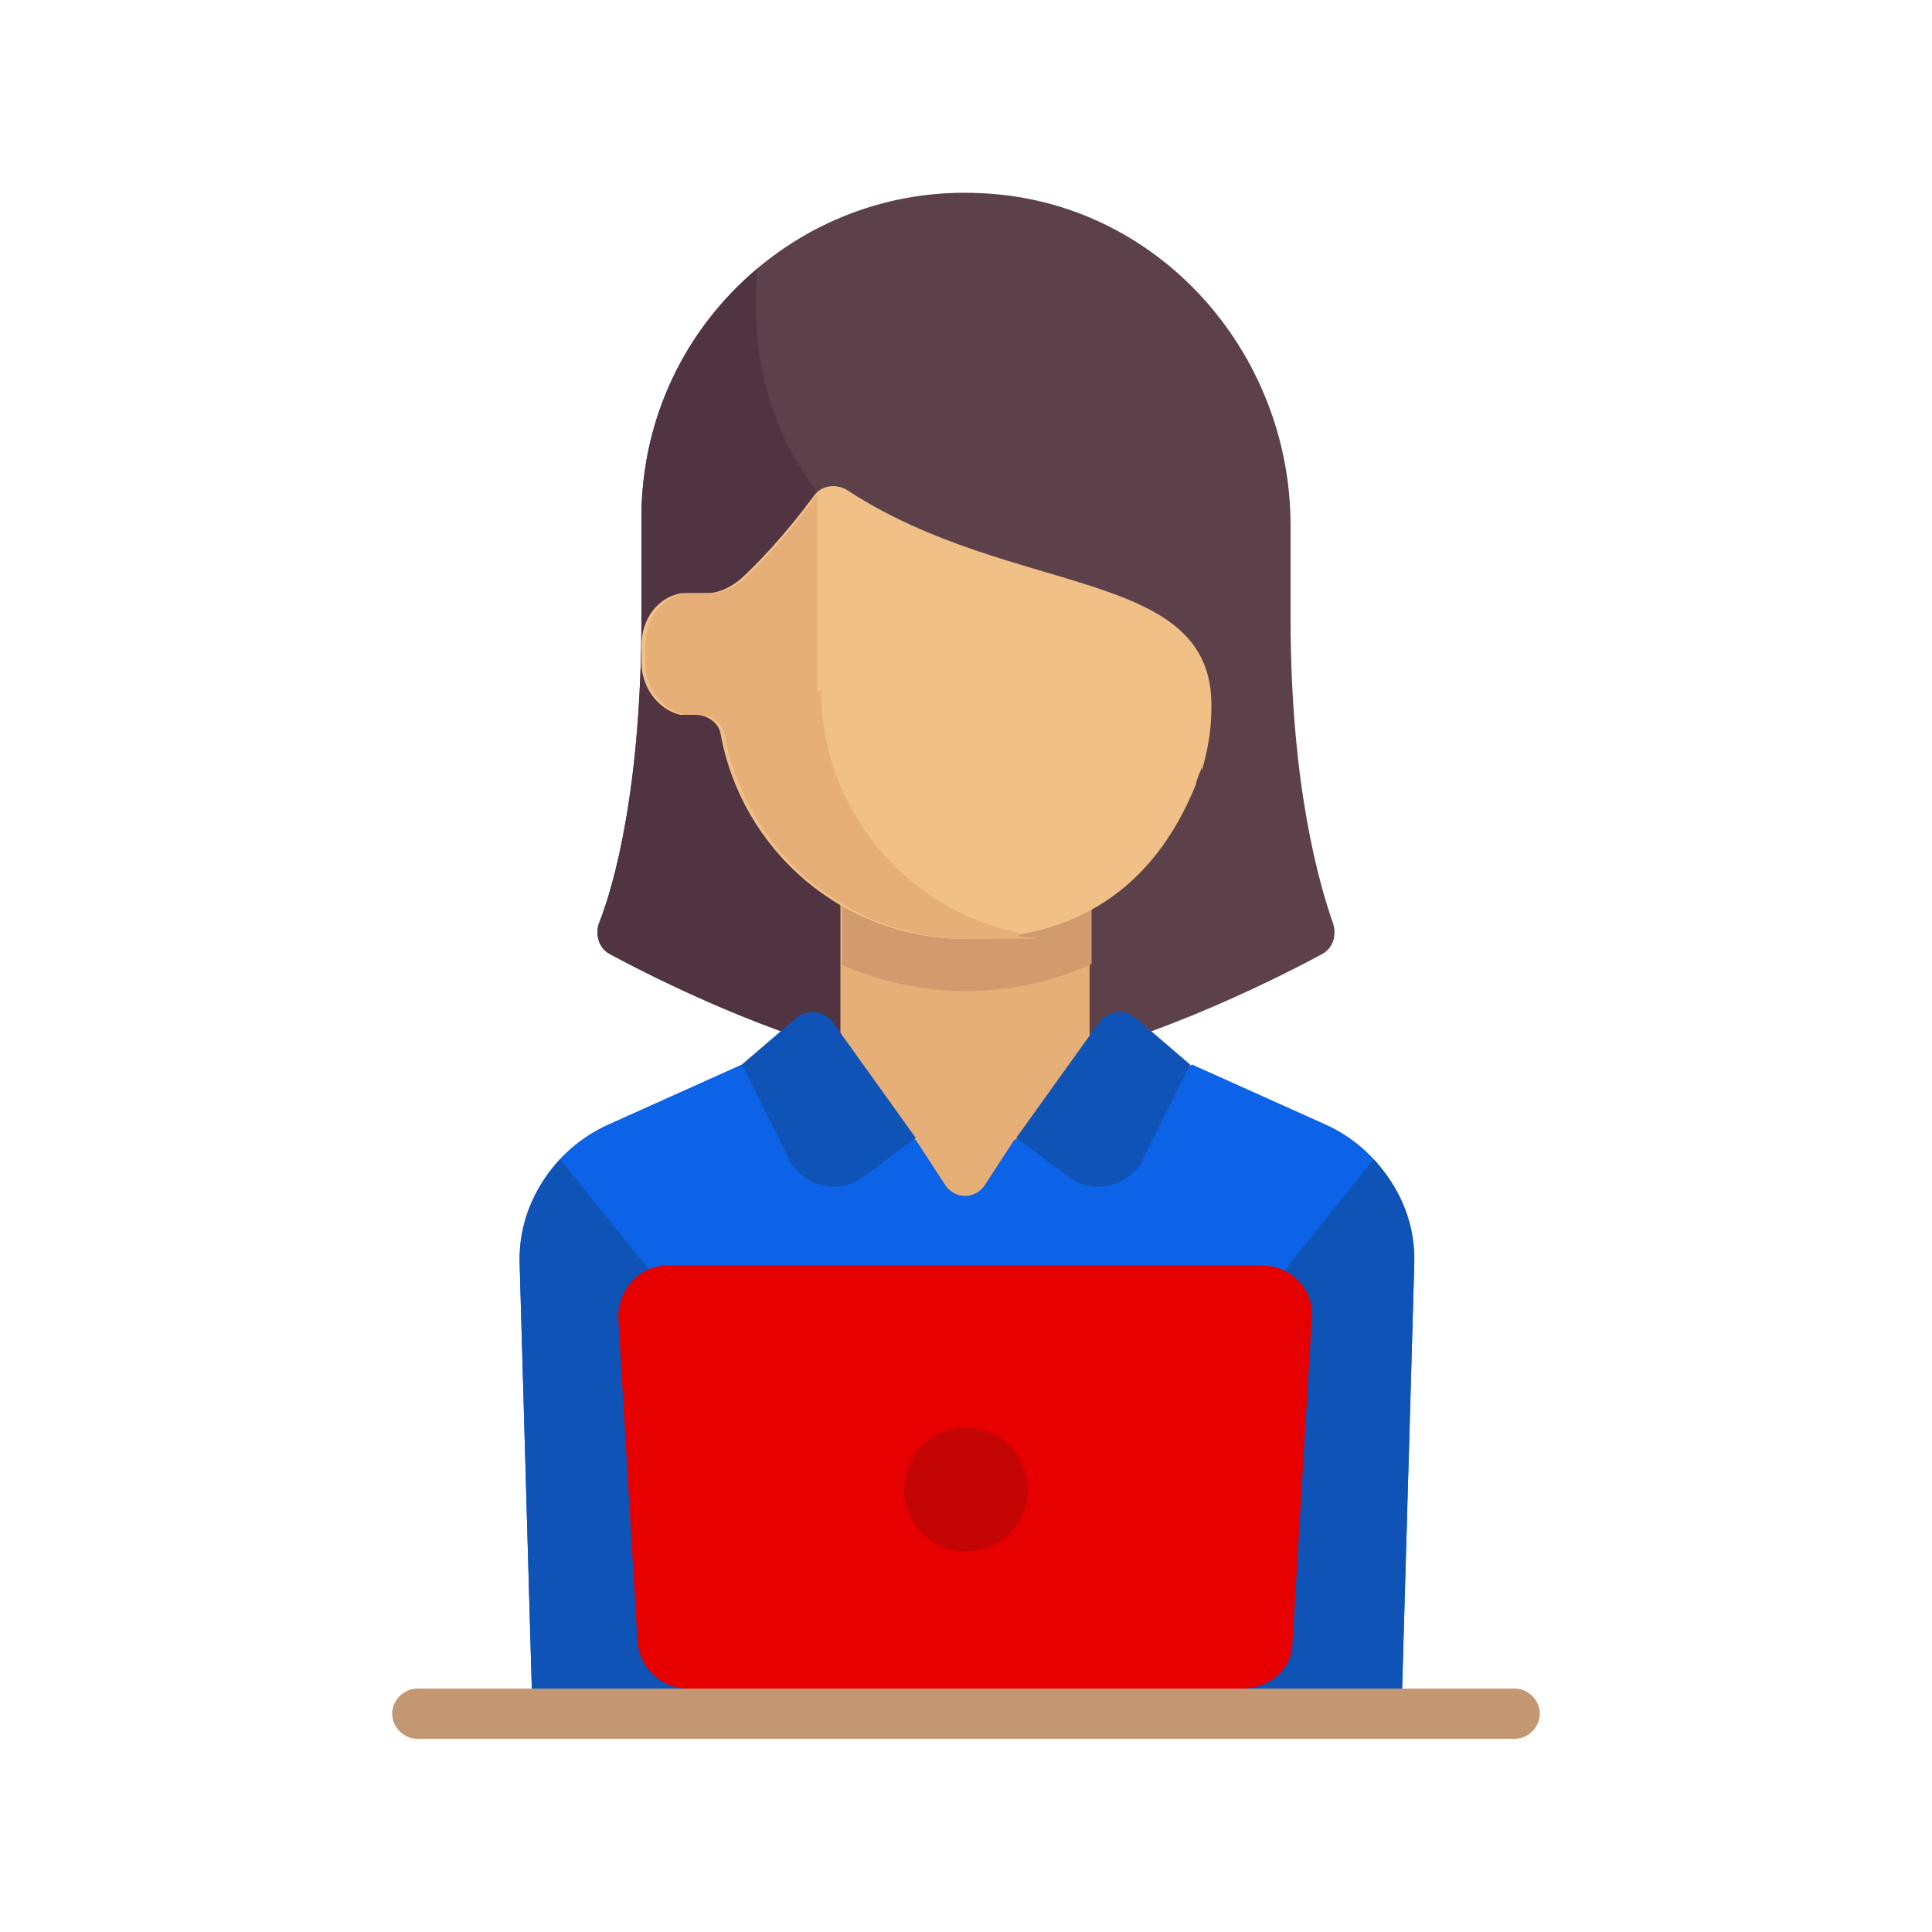
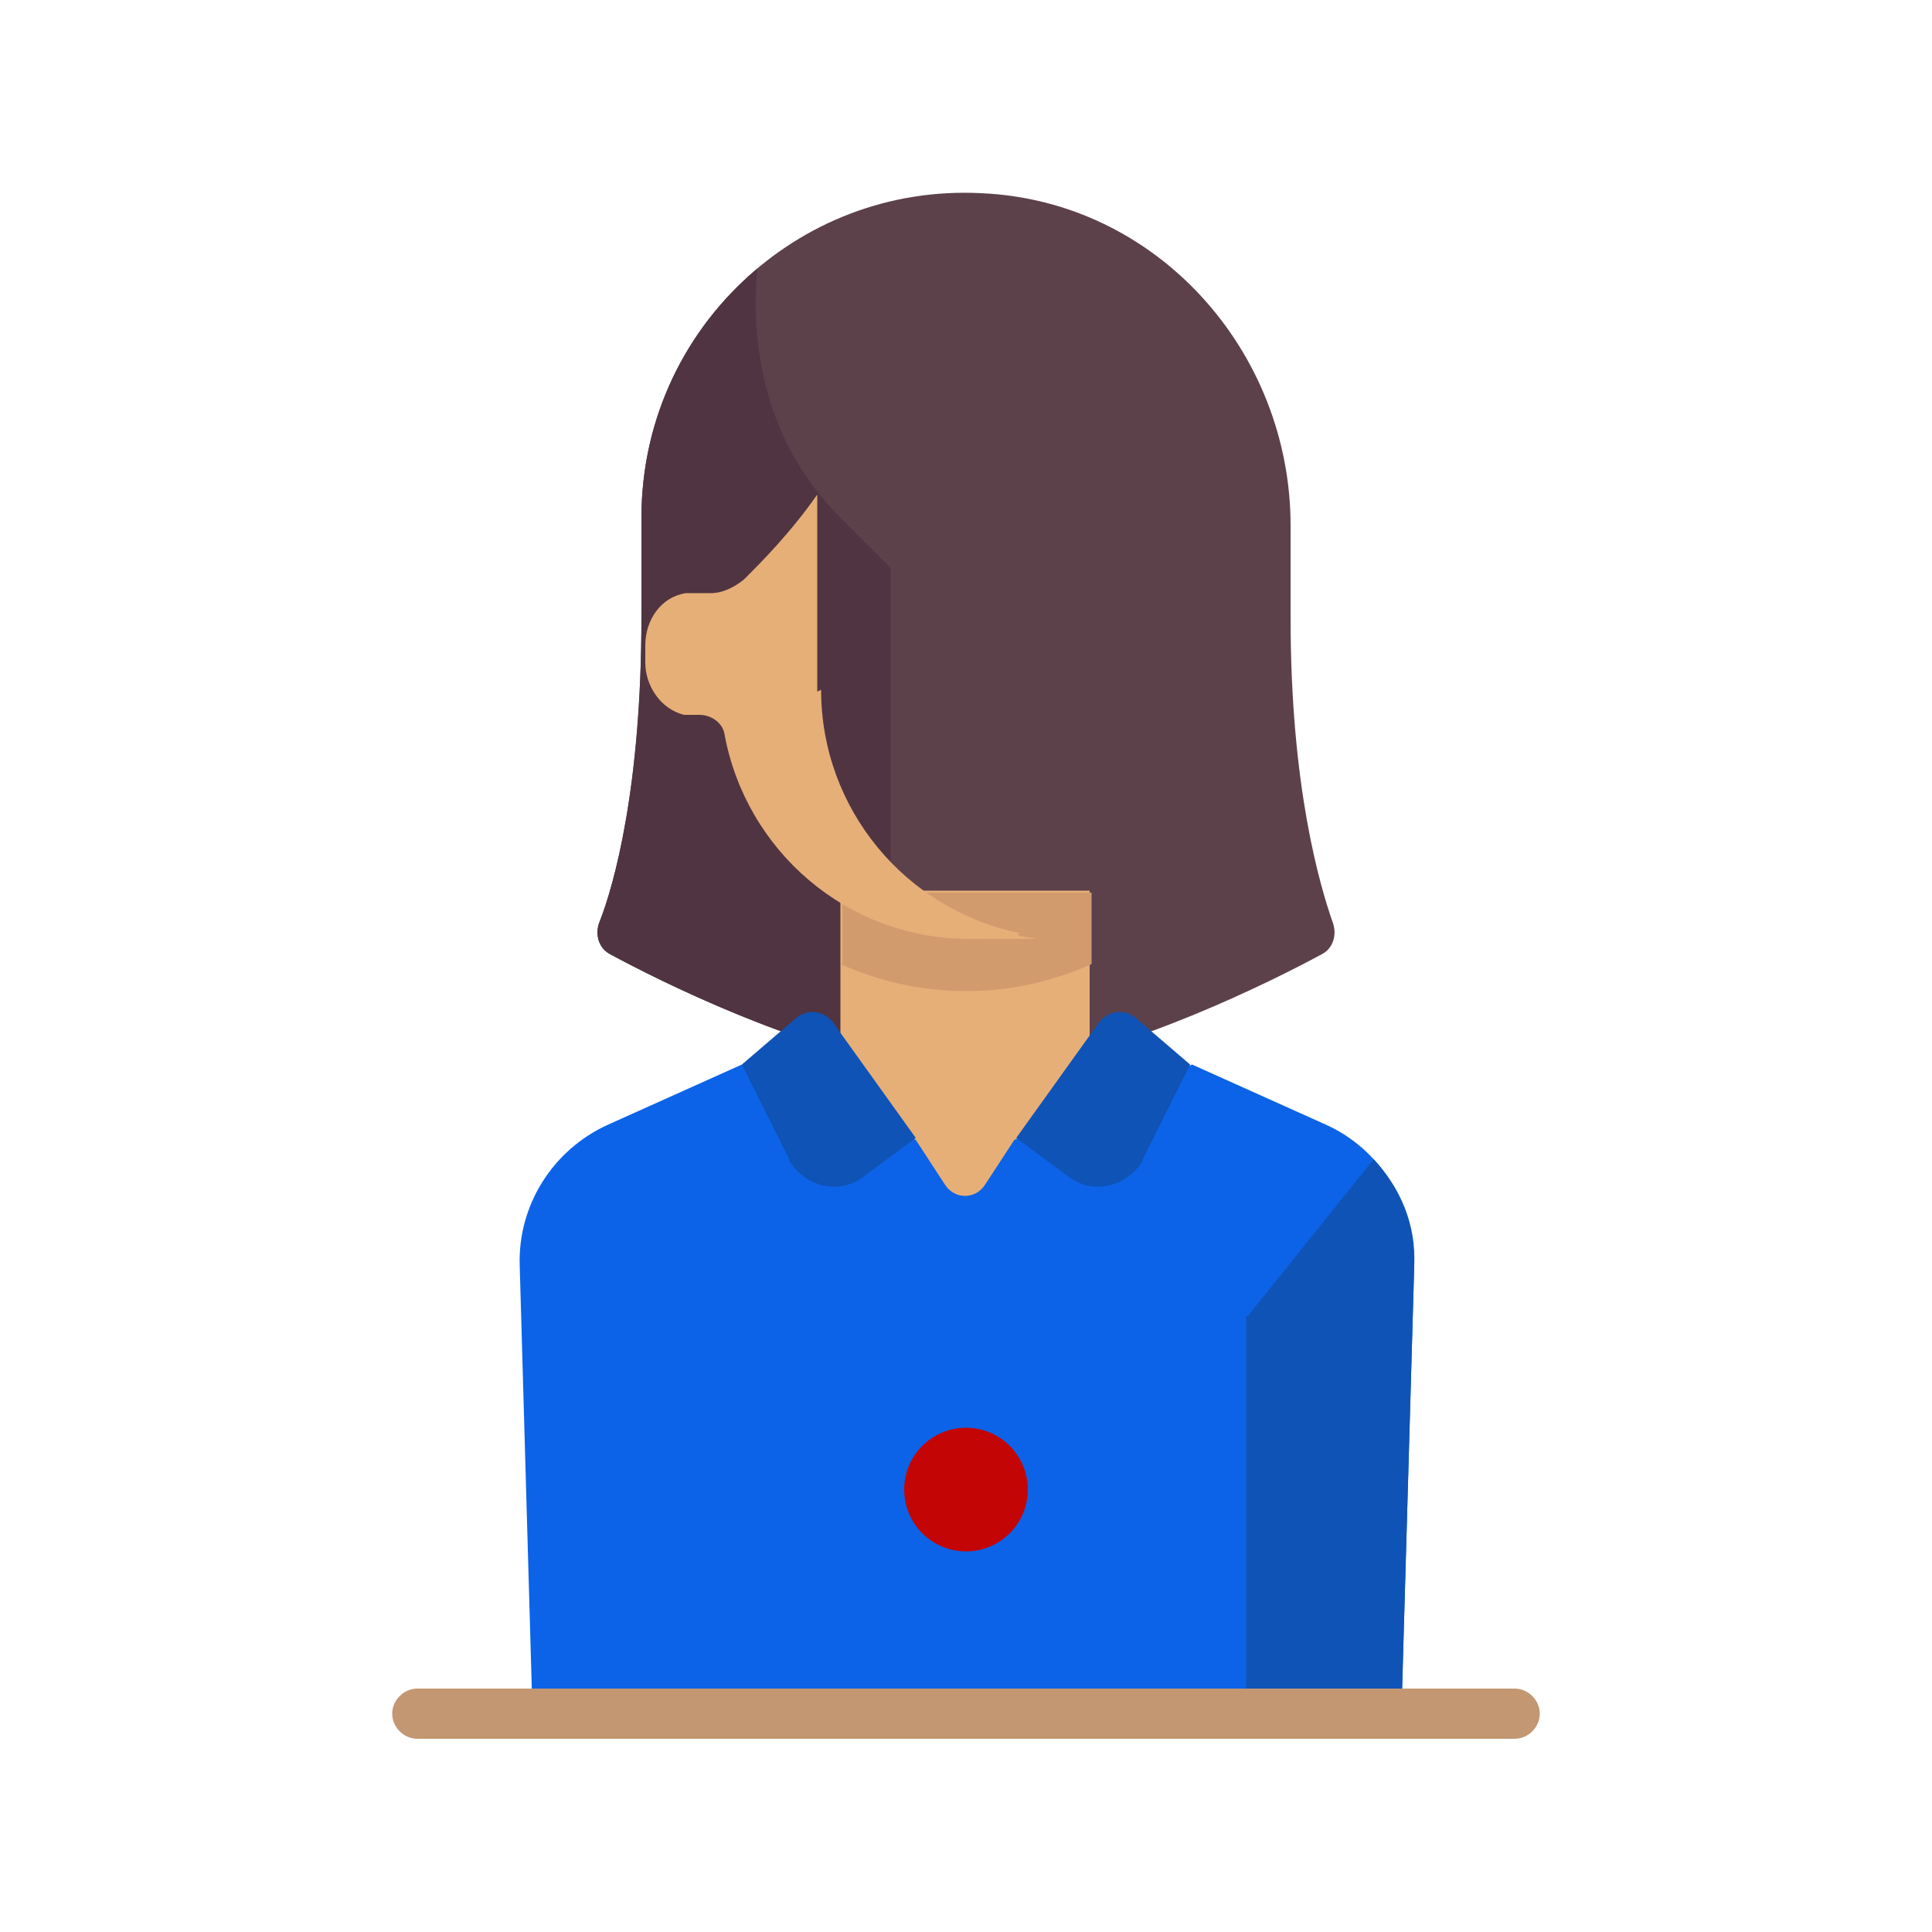
<svg xmlns="http://www.w3.org/2000/svg" width="64" height="64" viewBox="0 0 64 64" fill="none">
  <path d="M42.752 20.416V17.408C42.752 11.648 38.336 6.656 32.512 6.4C26.368 6.08 21.248 11.008 21.248 17.152V20.48C21.248 26.048 20.352 29.312 19.84 30.592C19.712 30.976 19.84 31.424 20.224 31.616C21.888 32.512 26.368 34.752 30.336 35.392H33.664C37.632 34.752 42.112 32.512 43.776 31.616C44.16 31.424 44.288 30.976 44.16 30.592C43.712 29.312 42.752 26.048 42.752 20.48V20.416Z" fill="#5C414B" />
  <path d="M21.248 17.152V20.48C21.248 26.048 20.352 29.312 19.84 30.592C19.712 30.976 19.84 31.424 20.224 31.616C21.76 32.448 25.728 34.432 29.504 35.2V18.816L27.84 17.152C25.088 14.4 24.896 10.944 25.088 8.896C22.72 10.88 21.248 13.824 21.248 17.152Z" fill="#503441" />
  <path d="M36.096 29.504H27.84V40.256H36.096V29.504Z" fill="#E6AF78" />
  <path d="M43.904 37.248L39.488 35.264L33.6 37.76L32.64 39.232C32.32 39.744 31.616 39.744 31.296 39.232L30.336 37.76L24.576 35.264L20.16 37.248C18.304 38.08 17.152 39.936 17.216 41.92L17.664 57.6H46.4L46.848 41.92C46.848 39.936 45.76 38.08 43.904 37.248Z" fill="#0C63E7" />
-   <path d="M22.72 43.584L18.56 38.4C17.664 39.36 17.152 40.576 17.216 41.92L17.664 57.6H22.784V43.584H22.72Z" fill="#0F53B7" />
  <path d="M41.344 43.584L45.504 38.4C46.4 39.36 46.912 40.576 46.848 41.92L46.4 57.6H41.28V43.584H41.344Z" fill="#0F53B7" />
  <path d="M27.84 31.936C29.12 32.512 30.528 32.832 32 32.832C33.472 32.832 34.88 32.512 36.16 31.936V29.568H27.904V31.936H27.84Z" fill="#D29B6E" />
-   <path d="M39.808 25.536C40 24.896 40.128 24.192 40.128 23.488C40.256 18.752 33.6 19.84 28.096 16.256C27.712 16 27.2 16.064 26.944 16.448C26.048 17.664 25.088 18.688 24.512 19.2C24.192 19.456 23.808 19.648 23.424 19.648H22.848C22.784 19.648 22.656 19.648 22.592 19.648C21.76 19.776 21.248 20.544 21.248 21.376V21.952C21.248 22.72 21.76 23.488 22.528 23.68C22.72 23.68 22.848 23.68 23.04 23.68C23.424 23.68 23.808 23.936 23.872 24.32C24.576 28.16 27.904 31.104 32 31.104C36.096 31.104 38.4 28.992 39.616 25.984C39.616 25.856 39.808 25.472 39.808 25.408V25.536Z" fill="#F0C087" />
  <path d="M27.072 22.912V16.384C26.176 17.664 25.216 18.624 24.64 19.2C24.32 19.456 23.936 19.648 23.552 19.648H22.976C22.912 19.648 22.784 19.648 22.72 19.648C21.888 19.776 21.376 20.544 21.376 21.376V21.952C21.376 22.72 21.888 23.488 22.656 23.68C22.848 23.68 22.976 23.68 23.168 23.68C23.552 23.68 23.936 23.936 24 24.32C24.704 28.16 28.032 31.104 32.128 31.104C36.224 31.104 33.216 31.104 33.792 30.912C30.016 30.144 27.2 26.816 27.2 22.848L27.072 22.912Z" fill="#E6AF78" />
  <path d="M50.176 57.6H13.824C13.376 57.6 12.992 57.216 12.992 56.768C12.992 56.32 13.376 55.936 13.824 55.936H50.176C50.624 55.936 51.008 56.32 51.008 56.768C51.008 57.216 50.624 57.6 50.176 57.6Z" fill="#C39772" />
  <path d="M26.176 38.464L24.576 35.264L26.368 33.728C26.752 33.408 27.264 33.472 27.584 33.856L30.336 37.696L28.608 38.976C27.776 39.616 26.624 39.296 26.112 38.4L26.176 38.464Z" fill="#0F53B7" />
  <path d="M37.824 38.464L39.424 35.264L37.632 33.728C37.248 33.408 36.736 33.472 36.416 33.856L33.664 37.696L35.392 38.976C36.224 39.616 37.376 39.296 37.888 38.4L37.824 38.464Z" fill="#0F53B7" />
-   <path d="M41.152 55.936H22.784C21.888 55.936 21.184 55.232 21.12 54.4L20.48 43.648C20.48 42.688 21.184 41.92 22.144 41.92H41.792C42.752 41.92 43.52 42.688 43.456 43.648L42.816 54.4C42.816 55.296 42.048 55.936 41.152 55.936Z" fill="#E60000" />
  <path d="M32 51.392C33.131 51.392 34.048 50.475 34.048 49.344C34.048 48.213 33.131 47.296 32 47.296C30.869 47.296 29.952 48.213 29.952 49.344C29.952 50.475 30.869 51.392 32 51.392Z" fill="#C40505" />
</svg>